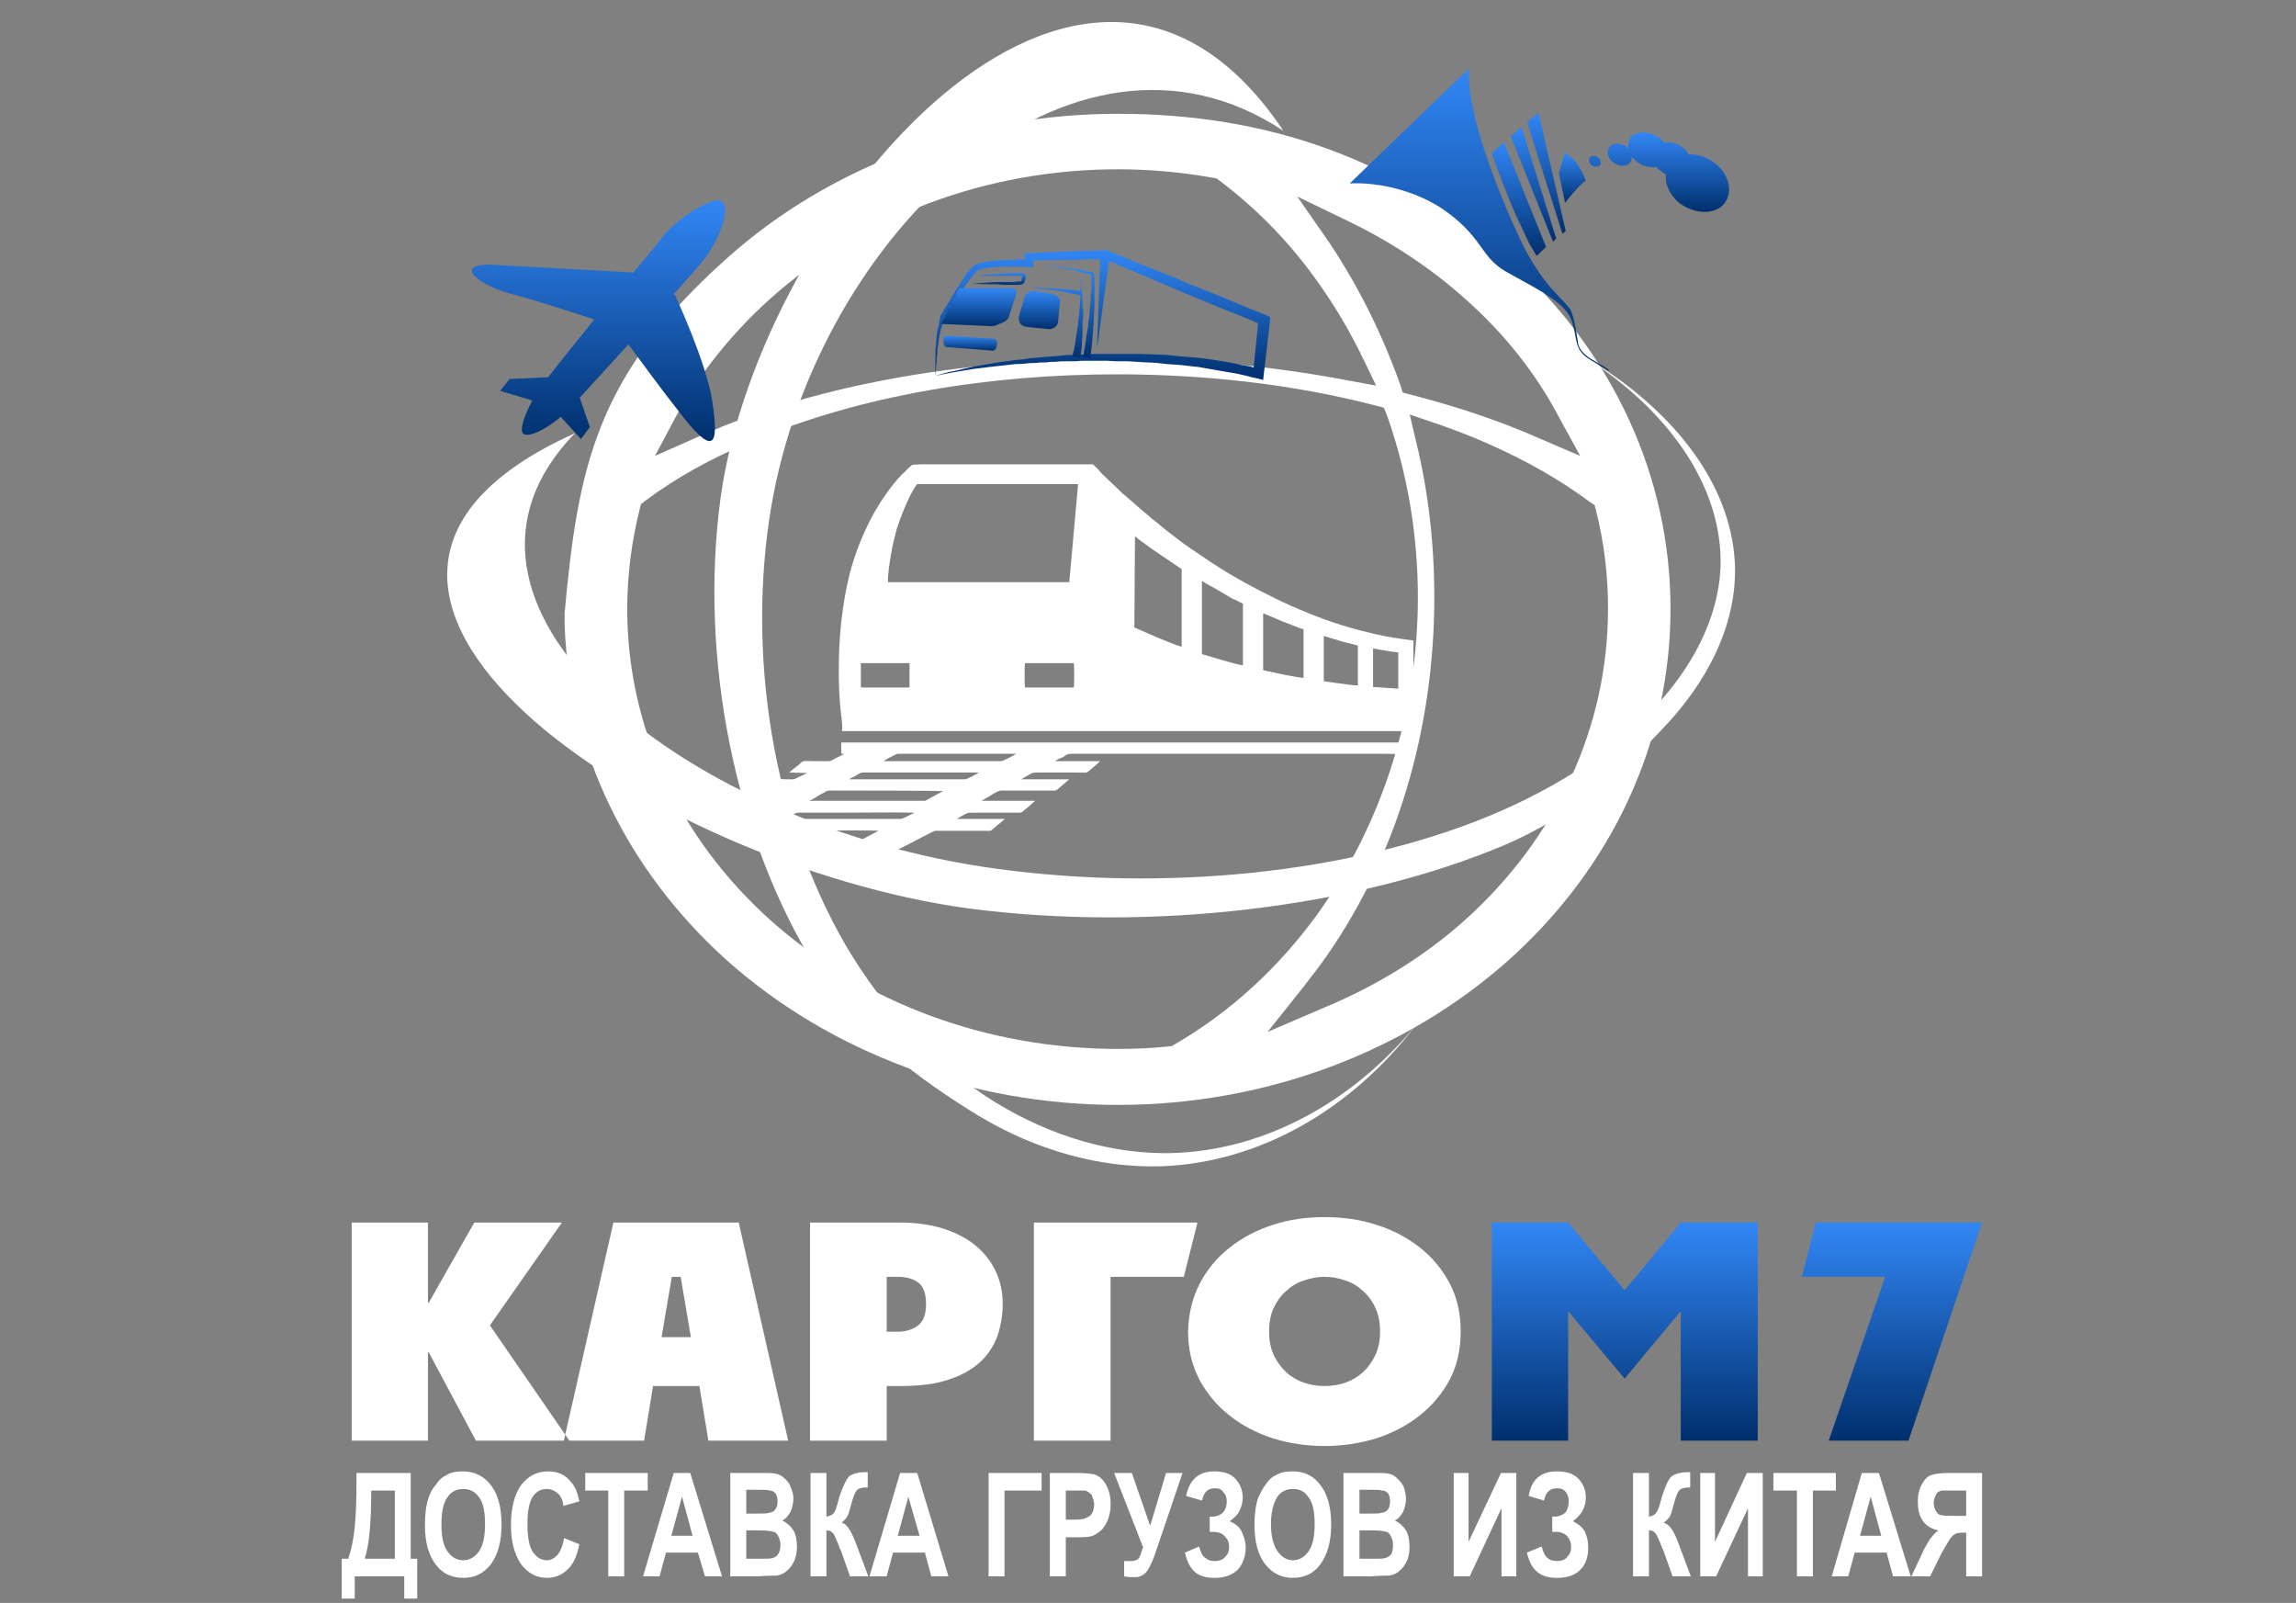
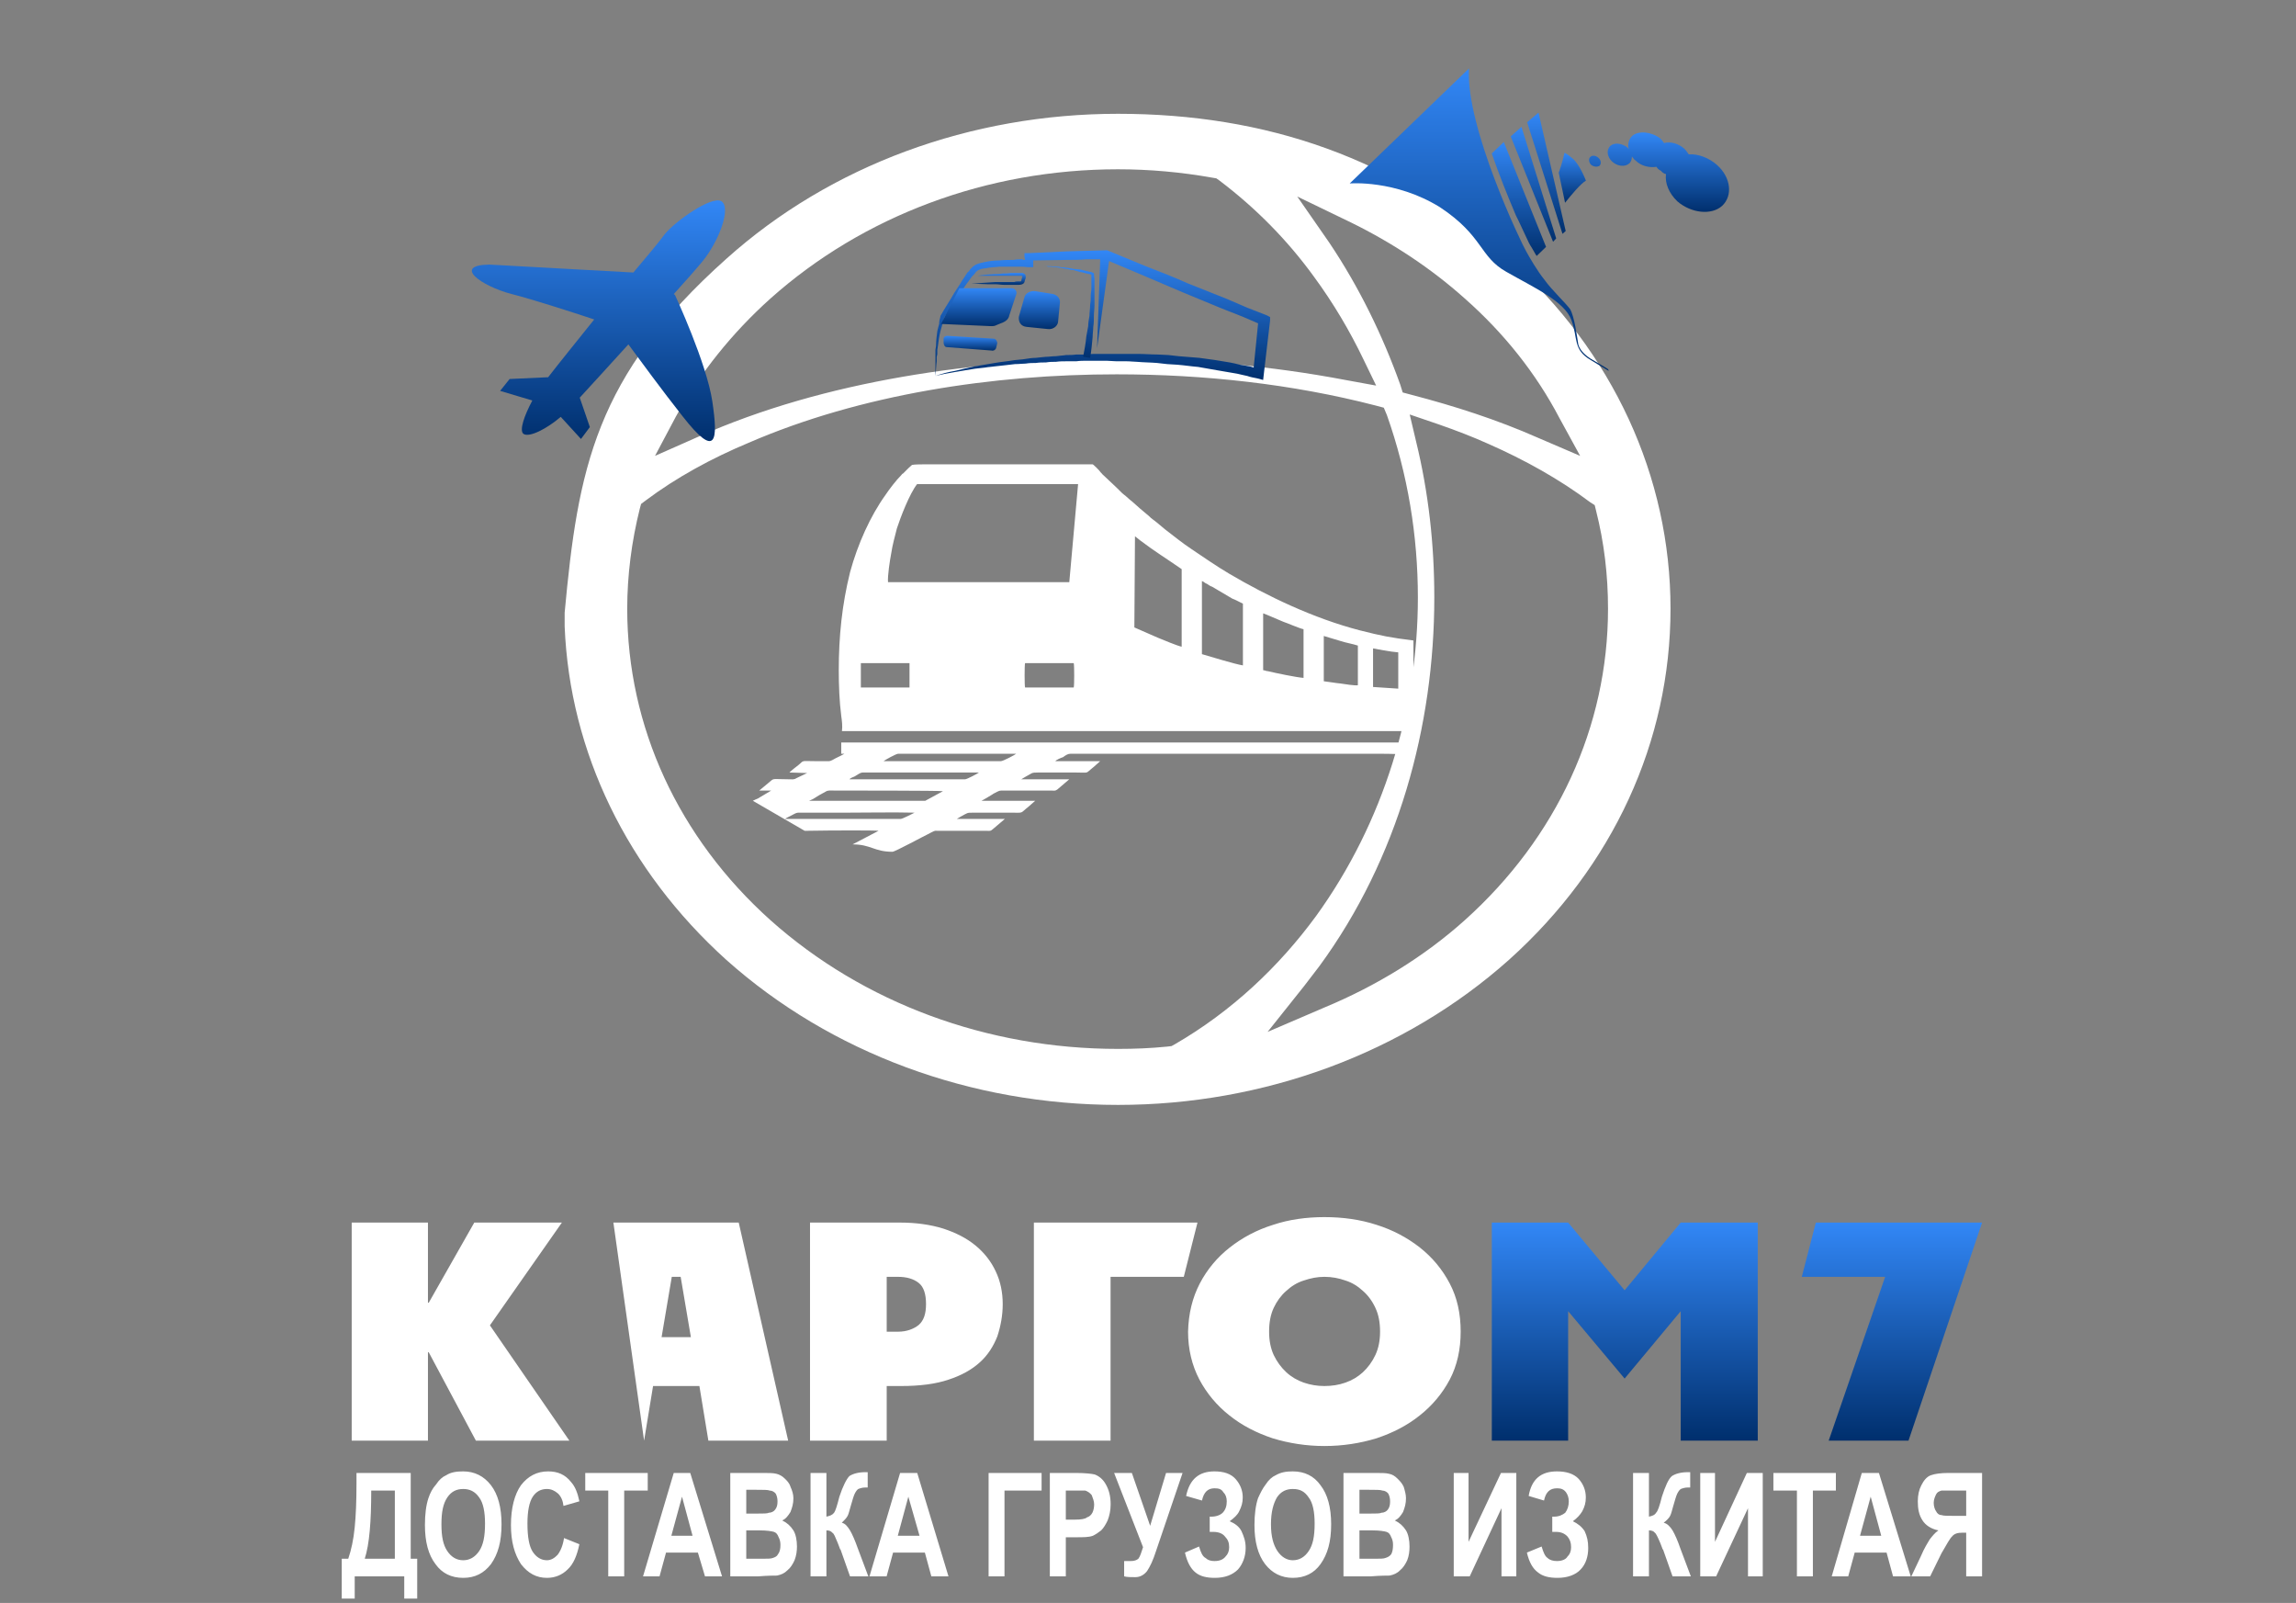
<svg xmlns="http://www.w3.org/2000/svg" width="149" height="104" viewBox="0 0 149 104" fill="none">
  <rect x="0" y="0" width="149" height="104" fill="#808080" stroke="none" />
  <path fill-rule="evenodd" clip-rule="evenodd" d="M36.643 39.754V40.634C36.971 48.794 40.704 56.474 47.139 62.28C53.896 68.309 62.998 71.686 72.549 71.686C82.054 71.686 91.156 68.309 97.918 62.28C104.676 56.217 108.409 48.097 108.409 39.497C108.409 30.937 104.676 22.817 97.918 16.789C90.62 10.246 82.135 7.383 72.549 7.383C62.998 7.383 53.896 10.726 47.139 16.789C38.613 24.394 37.507 30.423 36.643 39.754ZM43.855 27.04C45.417 24.212 47.508 21.6 50.008 19.36C56.028 13.994 64.064 10.983 72.549 10.983C74.594 10.983 76.645 11.166 78.695 11.531L78.937 11.572L79.145 11.72C81.524 13.52 83.569 15.611 85.251 17.926C86.524 19.657 87.59 21.457 88.489 23.331L89.306 25.017L87.302 24.651C82.463 23.732 77.463 23.291 72.463 23.291C63.447 23.291 53.487 24.692 45.336 28.326L42.508 29.577L43.855 27.04ZM90.868 24.949C89.721 21.749 88.2 18.629 86.276 15.76L84.185 12.749L87.671 14.434C90.372 15.76 92.872 17.412 95.05 19.36C97.59 21.6 99.675 24.212 101.196 27.114L102.544 29.577L99.802 28.4C97.135 27.223 94.393 26.343 91.565 25.606L91.029 25.463L90.868 24.949ZM103.57 33.103C104.105 35.2 104.353 37.331 104.353 39.497C104.353 47.143 101.029 54.343 95.05 59.709C92.423 62.063 89.306 63.971 85.948 65.366L82.261 66.949L84.635 63.971C84.963 63.532 85.291 63.126 85.62 62.686C90.741 55.703 93.08 47.103 93.08 38.766C93.08 35.343 92.711 31.966 91.893 28.623L91.484 26.892L93.327 27.52C94.474 27.92 95.539 28.326 96.605 28.806C98.938 29.834 101.196 31.086 103.201 32.589L103.489 32.772L103.57 33.103ZM90.004 26.931C91.357 30.754 92.014 34.76 92.014 38.766C92.014 46 89.802 53.349 85.418 59.417C82.999 62.72 79.922 65.623 76.236 67.754L76.028 67.869L75.746 67.903C74.68 68.011 73.615 68.052 72.549 68.052C64.064 68.052 56.028 65.074 50.008 59.709C44.023 54.343 40.704 47.143 40.704 39.497C40.704 37.331 40.987 35.126 41.522 32.994L41.603 32.697L41.891 32.48C43.901 30.971 46.194 29.726 48.573 28.732C55.866 25.572 64.473 24.286 72.463 24.286C78.119 24.286 83.857 24.909 89.266 26.309L89.802 26.451L90.004 26.931Z" fill="white" />
-   <path fill-rule="evenodd" clip-rule="evenodd" d="M37.306 28.109C15.093 38.103 42.346 56.143 62.837 58.937C74.64 60.48 87.878 58.903 97.469 54.897C102.308 52.874 105.793 49.606 108.495 46.629C111.162 43.612 112.637 40.234 112.596 36.892C112.51 31.783 108.944 26.783 102.838 23.149C108.662 26.892 111.853 31.926 111.652 36.892C111.485 40.12 109.849 43.355 107.101 46.189C104.313 49.017 100.424 51.48 95.793 53.28C86.489 56.88 74.398 57.869 63.66 56.217C44.028 53.166 26.648 39.092 37.306 28.109Z" fill="white" />
-   <path fill-rule="evenodd" clip-rule="evenodd" d="M83.287 8.487C70.297 -10.913 49.352 13.892 46.771 32.23C45.337 42.738 47.71 54.424 52.998 62.875C55.625 67.064 59.721 70.075 63.448 72.355C67.221 74.635 71.403 75.807 75.459 75.664C81.686 75.407 87.631 72.058 91.853 66.55C87.469 71.841 81.484 74.852 75.459 74.818C71.484 74.778 67.469 73.418 63.943 71.104C60.377 68.715 57.261 65.372 54.882 61.332C50.129 53.138 48.447 42.407 50.049 32.887C53.038 15.287 69.514 -0.622 83.287 8.487Z" fill="white" />
  <path fill-rule="evenodd" clip-rule="evenodd" d="M31.758 17.166L41.102 17.68C42.006 16.611 42.744 15.731 43.153 15.177C43.85 14.331 46.148 12.714 46.799 13.046C47.496 13.451 46.638 15.691 45.572 16.977C45.083 17.566 44.426 18.303 43.729 19.074L43.809 19.149C43.809 19.149 45.86 23.56 46.229 26.057C46.597 28.554 46.517 29.84 44.299 27.011C42.905 25.246 41.597 23.446 40.779 22.343C39.547 23.703 38.4 24.954 37.623 25.8L38.279 27.709L37.703 28.48L36.39 27.046C35.491 27.817 34.345 28.406 33.97 28.149C33.688 27.931 34.016 26.977 34.546 25.983L32.455 25.36L33.072 24.589L35.572 24.474C36.309 23.52 37.415 22.16 38.562 20.726C37.006 20.211 34.506 19.406 33.193 19.074C31.228 18.56 29.345 17.2 31.758 17.166Z" fill="url(#paint0_linear)" />
  <path fill-rule="evenodd" clip-rule="evenodd" d="M66.523 43.022H69.68C69.721 43.137 69.721 44.497 69.68 44.605H66.523C66.483 44.497 66.483 43.137 66.523 43.022ZM55.866 43.022H58.896H59.023V44.605H58.896H55.866V43.022ZM89.105 42.068C89.306 42.108 90.251 42.291 90.741 42.325V44.679L89.105 44.571V42.068ZM85.908 41.262C86.276 41.371 86.645 41.48 87.014 41.594C87.342 41.702 87.791 41.777 88.12 41.885V44.457C87.959 44.497 87.221 44.382 87.014 44.348C86.645 44.314 86.276 44.239 85.908 44.2V41.262ZM81.973 43.468V39.794C82.181 39.862 82.918 40.194 83.287 40.342C83.529 40.417 84.352 40.782 84.594 40.822V43.982C84.105 43.942 82.872 43.685 82.261 43.542C82.221 43.542 82.181 43.542 82.094 43.502C81.933 43.468 82.014 43.502 81.973 43.468ZM77.999 37.697C78.12 37.731 78.2 37.845 78.327 37.88C78.448 37.954 78.528 38.028 78.655 38.062L79.963 38.834C80.17 38.908 80.499 39.091 80.66 39.165V43.171C80.17 43.097 78.488 42.582 77.999 42.44V37.697ZM73.655 34.794L74.024 35.085C75.003 35.822 75.619 36.188 76.685 36.925V41.959C76.357 41.885 75.498 41.52 75.13 41.371L73.615 40.708L73.655 34.794ZM57.629 37.771C57.589 37.405 57.75 36.337 57.831 35.931C57.917 35.342 58.078 34.794 58.205 34.279C58.447 33.542 59.023 32.039 59.513 31.411H69.963L69.392 37.771H57.629ZM54.432 43.502C54.432 44.422 54.472 45.525 54.593 46.445C54.639 46.771 54.68 47.102 54.639 47.434H91.726V41.554C90.251 41.371 89.681 41.262 88.247 40.897C85.251 40.12 82.261 38.691 79.761 37.217C78.897 36.702 78.16 36.188 77.342 35.639C76.685 35.2 76.236 34.828 75.619 34.354L75.089 33.914C74.922 33.765 74.721 33.657 74.554 33.474C74.433 33.359 74.185 33.177 73.983 32.994C73.816 32.845 73.655 32.697 73.488 32.554C73.286 32.405 73.119 32.222 72.918 32.074C72.877 32.039 72.831 32 72.791 31.965C72.67 31.857 72.549 31.708 72.422 31.599L71.524 30.754C71.483 30.68 71.443 30.68 71.397 30.605C71.357 30.531 70.948 30.125 70.907 30.125H60.129C59.922 30.125 59.311 30.125 59.184 30.165C59.144 30.2 59.104 30.239 59.063 30.274C59.023 30.308 59.023 30.308 58.943 30.382L58.614 30.714C58.528 30.754 58.528 30.788 58.487 30.828C58.159 31.154 57.71 31.742 57.462 32.114C56.483 33.474 55.659 35.308 55.169 37.108C54.639 39.239 54.432 41.297 54.432 43.502Z" fill="white" />
  <path fill-rule="evenodd" clip-rule="evenodd" d="M55.129 50.56C55.169 50.486 55.377 50.411 55.457 50.377C55.947 50.08 55.826 50.12 56.316 50.12H59.063C60.538 50.12 62.053 50.12 63.528 50.12C63.447 50.189 62.75 50.56 62.629 50.56H55.129ZM50.947 53.132C50.987 53.092 51.194 52.983 51.275 52.949C51.77 52.691 51.644 52.726 52.139 52.726H54.881C56.356 52.726 57.877 52.691 59.351 52.726C59.265 52.766 58.574 53.132 58.447 53.132H50.947ZM60.21 54.126C60.29 54.086 60.417 54.011 60.498 53.977C60.705 53.869 60.705 53.903 60.947 53.903H64.023C64.265 53.903 64.265 53.937 64.432 53.794L65.21 53.132H62.093L62.341 52.983C62.831 52.726 62.71 52.726 63.199 52.726H65.619C66.483 52.726 66.155 52.8 66.765 52.32L67.18 51.954H64.472H64.311H63.695C63.983 51.806 64.311 51.589 64.392 51.549C64.472 51.48 64.593 51.44 64.72 51.366C64.882 51.291 64.882 51.291 65.129 51.291H68.2C68.447 51.291 68.447 51.331 68.614 51.223L69.392 50.56H66.275L66.523 50.411C67.013 50.154 66.892 50.12 67.382 50.12H69.801C70.746 50.12 70.377 50.229 70.988 49.749L71.397 49.383H68.488C68.528 49.309 68.856 49.16 68.983 49.126C69.185 48.977 69.311 48.903 69.473 48.903C76.195 48.903 82.872 48.903 89.514 48.903C90.499 48.903 90.499 48.943 91.484 48.903V48.172H54.593V48.903H54.8C54.553 49.051 54.27 49.16 54.023 49.309C53.815 49.417 53.775 49.383 53.487 49.383C53.285 49.383 53.078 49.383 52.876 49.383C52.012 49.383 52.179 49.309 51.851 49.606C51.77 49.674 51.275 50.046 51.235 50.12L52.381 50.154C52.179 50.263 51.891 50.377 51.684 50.486C51.523 50.594 51.396 50.56 51.194 50.56C50.008 50.56 50.29 50.446 49.841 50.817L49.27 51.291H50.048L49.184 51.806C49.063 51.846 48.942 51.92 48.855 51.954L52.22 53.903C54.224 53.869 56.851 53.869 57.013 53.903L55.33 54.783C56.523 54.783 56.724 55.263 57.917 55.263C58.078 55.263 60.048 54.194 60.21 54.126ZM60.048 51.954H52.508L52.75 51.846C53.038 51.663 53.285 51.514 53.573 51.366C53.735 51.257 53.896 51.291 54.144 51.291C55.008 51.291 60.947 51.291 61.195 51.331L60.048 51.954ZM57.341 49.383C57.422 49.309 58.159 48.903 58.286 48.903H65.947C65.867 48.977 65.089 49.383 64.962 49.383H57.341Z" fill="white" />
  <path fill-rule="evenodd" clip-rule="evenodd" d="M82.221 20.463L80.907 19.949L79.634 19.4L77.054 18.372C76.155 17.966 75.291 17.634 74.433 17.303L71.852 16.24H71.766H71.725L70.458 16.274C70.049 16.274 69.634 16.309 69.225 16.309L66.765 16.423H66.483V16.68L66.523 16.863C66.443 16.863 66.397 16.863 66.316 16.823C66.155 16.823 65.947 16.823 65.786 16.863C65.498 16.863 65.17 16.863 64.841 16.897C64.513 16.897 64.184 16.937 63.856 17.012C63.695 17.046 63.528 17.08 63.367 17.154C63.326 17.154 63.286 17.194 63.246 17.229C63.2 17.229 63.2 17.269 63.159 17.269V17.303H63.119L63.038 17.412C62.998 17.412 62.958 17.451 62.958 17.486L62.877 17.594L62.791 17.669C62.75 17.743 62.71 17.783 62.669 17.852C62.589 17.966 62.508 18.114 62.422 18.223C62.261 18.514 62.093 18.737 61.932 18.994C61.644 19.509 61.316 19.983 61.028 20.503V20.537C60.987 20.686 60.947 20.829 60.947 21.017C60.907 21.16 60.866 21.309 60.826 21.491C60.786 21.789 60.745 22.114 60.745 22.446C60.745 22.52 60.705 22.629 60.705 22.703C60.705 22.777 60.705 22.886 60.705 22.96C60.705 23.034 60.705 23.109 60.705 23.183V23.44C60.705 23.732 60.705 24.063 60.705 24.394C60.745 24.063 60.745 23.732 60.786 23.44V23.183C60.786 23.109 60.826 23.034 60.826 22.96C60.826 22.886 60.826 22.777 60.826 22.703C60.826 22.629 60.866 22.52 60.866 22.446C60.907 22.114 60.947 21.823 61.028 21.491C61.074 21.343 61.114 21.2 61.154 21.052C61.195 20.903 61.235 20.76 61.275 20.611C61.604 20.131 61.892 19.617 62.22 19.143C62.382 18.92 62.548 18.663 62.71 18.44C62.831 18.297 62.917 18.149 62.998 18.04C63.038 18 63.078 17.926 63.119 17.892L63.2 17.817L63.286 17.709C63.286 17.709 63.326 17.669 63.326 17.634L63.407 17.594V17.56H63.447C63.487 17.526 63.487 17.526 63.487 17.526C63.487 17.526 63.528 17.526 63.574 17.486C63.655 17.451 63.816 17.412 63.943 17.412C64.265 17.337 64.553 17.337 64.882 17.303C65.17 17.303 65.498 17.303 65.786 17.303C65.947 17.303 66.155 17.303 66.316 17.303C66.483 17.303 66.604 17.337 66.765 17.337H67.053V17.08V16.897L69.265 16.863C69.68 16.863 70.089 16.863 70.498 16.823H71.397L71.195 22.594L71.973 16.937L74.145 17.852C75.003 18.223 75.867 18.589 76.725 18.954L79.312 20.023L80.62 20.537L81.645 20.977L81.357 23.846C81.276 23.806 81.195 23.806 81.115 23.771C80.907 23.732 80.7 23.697 80.458 23.663C80.049 23.549 79.594 23.474 79.145 23.406C78.736 23.331 78.287 23.291 77.831 23.217C77.382 23.183 76.933 23.149 76.483 23.109L75.827 23.034L75.13 23C74.721 23 74.266 22.96 73.816 22.96C73.615 22.96 73.367 22.96 73.159 22.96C72.918 22.96 72.71 22.96 72.509 22.96H71.812H71.155C70.948 22.96 70.746 22.96 70.498 23C70.291 23 70.049 23 69.841 23C69.634 23.034 69.392 23.034 69.185 23.034C68.943 23.074 68.735 23.074 68.528 23.109C68.286 23.109 68.079 23.149 67.877 23.149C67.629 23.183 67.422 23.183 67.22 23.217C66.973 23.217 66.765 23.257 66.523 23.291C66.316 23.331 66.074 23.331 65.826 23.366C65.417 23.44 64.962 23.474 64.553 23.549C64.104 23.623 63.655 23.697 63.246 23.771C62.791 23.88 62.382 23.954 61.972 24.063C61.523 24.137 61.114 24.246 60.705 24.394C61.114 24.286 61.523 24.212 61.972 24.137C62.422 24.063 62.831 23.989 63.286 23.92L63.943 23.846C64.144 23.806 64.352 23.806 64.553 23.771C65.008 23.732 65.458 23.663 65.867 23.623C66.155 23.623 66.356 23.589 66.564 23.589C66.811 23.549 67.013 23.549 67.22 23.549C67.462 23.514 67.67 23.514 67.877 23.514C68.119 23.474 68.326 23.474 68.528 23.474C68.776 23.44 68.983 23.44 69.185 23.44C69.432 23.44 69.634 23.44 69.841 23.44C70.089 23.406 70.291 23.406 70.498 23.406C70.746 23.406 70.948 23.406 71.155 23.406H71.812L72.463 23.44C72.71 23.44 72.918 23.44 73.119 23.44C73.367 23.44 73.569 23.474 73.776 23.474C74.225 23.514 74.68 23.514 75.089 23.549L75.746 23.623L76.397 23.663C76.852 23.697 77.301 23.771 77.751 23.806C78.16 23.88 78.615 23.954 79.024 24.029C79.473 24.103 79.882 24.177 80.291 24.246C80.499 24.286 80.746 24.36 80.948 24.394C81.155 24.469 81.357 24.503 81.564 24.543L81.973 24.651L82.014 24.286L82.423 20.794V20.572L82.221 20.463Z" fill="url(#paint1_linear)" />
  <path fill-rule="evenodd" clip-rule="evenodd" d="M71.028 18.114L70.988 17.743V17.709H70.948C70.867 17.669 70.826 17.634 70.746 17.634C70.659 17.634 70.619 17.595 70.538 17.595C70.418 17.56 70.291 17.526 70.089 17.486C69.962 17.486 69.841 17.452 69.68 17.452C69.553 17.412 69.433 17.412 69.265 17.377C69.144 17.377 69.023 17.337 68.856 17.337C68.735 17.303 68.615 17.303 68.447 17.303C68.286 17.269 68.159 17.269 68.038 17.269C67.958 17.269 67.877 17.269 67.831 17.269H67.629H67.791C67.877 17.269 67.958 17.269 67.998 17.303C68.159 17.303 68.286 17.303 68.407 17.337C68.615 17.337 68.735 17.377 68.856 17.377C69.023 17.412 69.144 17.452 69.265 17.452C69.392 17.486 69.553 17.526 69.68 17.526C69.801 17.56 69.922 17.595 70.049 17.634C70.251 17.669 70.377 17.709 70.498 17.743C70.579 17.743 70.619 17.783 70.7 17.783C70.746 17.783 70.786 17.817 70.826 17.817V18.114C70.826 18.223 70.826 18.332 70.826 18.44C70.826 18.555 70.826 18.663 70.826 18.772L70.786 19.103C70.786 19.326 70.786 19.543 70.746 19.766C70.746 20.023 70.7 20.28 70.7 20.503C70.659 20.72 70.619 20.943 70.619 21.16C70.579 21.383 70.538 21.6 70.498 21.823C70.458 22.263 70.377 22.703 70.291 23.149L70.746 23.217C70.826 22.743 70.867 22.303 70.907 21.857C70.907 21.64 70.948 21.417 70.948 21.2C70.988 20.977 70.988 20.72 70.988 20.503C70.988 20.28 71.028 20.023 71.028 19.8C71.028 19.583 71.028 19.36 71.028 19.103V18.772C71.028 18.663 71.028 18.555 71.028 18.44C71.028 18.332 71.028 18.223 71.028 18.114Z" fill="url(#paint2_linear)" />
-   <path fill-rule="evenodd" clip-rule="evenodd" d="M70.25 19.143C70.21 19.028 70.21 18.886 70.21 18.771C70.17 18.628 70.17 18.514 70.17 18.405C70.17 18.331 70.129 18.223 70.129 18.183C70.089 18.04 70.089 17.965 70.089 17.965C70.089 17.965 70.089 18.04 70.089 18.183C70.089 18.257 70.129 18.331 70.129 18.44C70.129 18.514 70.129 18.628 70.129 18.771C70.129 18.811 70.129 18.846 70.129 18.886C70.089 18.886 70.089 18.886 70.049 18.886C69.962 18.846 69.841 18.846 69.68 18.811C69.392 18.811 68.983 18.737 68.528 18.737C68.326 18.697 68.119 18.697 67.917 18.697C67.75 18.697 67.589 18.697 67.422 18.663C67.261 18.663 67.134 18.663 67.053 18.663C66.973 18.663 66.932 18.663 66.932 18.663C66.932 18.663 66.973 18.663 67.053 18.697C67.134 18.697 67.261 18.697 67.422 18.737C67.549 18.737 67.75 18.771 67.917 18.771C68.119 18.811 68.326 18.846 68.528 18.846C68.943 18.92 69.352 18.994 69.634 19.068C69.801 19.068 69.882 19.103 70.008 19.143C70.049 19.143 70.129 19.143 70.129 19.143C70.129 19.285 70.089 19.434 70.089 19.583C70.089 19.726 70.089 19.914 70.049 20.057C70.049 20.206 70.049 20.388 70.008 20.537C70.008 20.76 69.962 20.903 69.962 21.051C69.922 21.234 69.922 21.383 69.882 21.531C69.841 21.823 69.801 22.114 69.761 22.337C69.72 22.594 69.68 22.777 69.634 22.925C69.594 23.074 69.594 23.148 69.594 23.148L70.129 23.217C70.129 23.217 70.129 23.148 70.129 23C70.17 22.851 70.17 22.628 70.21 22.411C70.21 22.154 70.25 21.857 70.25 21.566C70.25 21.417 70.25 21.234 70.25 21.085C70.25 20.943 70.25 20.76 70.291 20.611C70.291 20.388 70.291 20.24 70.291 20.057C70.25 19.914 70.25 19.765 70.25 19.583C70.25 19.434 70.25 19.285 70.25 19.143Z" fill="url(#paint3_linear)" />
  <path fill-rule="evenodd" clip-rule="evenodd" d="M63.447 17.891C63.447 17.891 63.856 17.817 64.513 17.783C64.68 17.783 64.841 17.783 65.049 17.743C65.21 17.743 65.417 17.743 65.578 17.709C65.746 17.709 65.826 17.709 65.947 17.709C65.987 17.709 66.028 17.709 66.074 17.709H66.154H66.195H66.235H66.275C66.316 17.709 66.316 17.709 66.356 17.709C66.396 17.709 66.396 17.743 66.442 17.743C66.523 17.783 66.564 17.851 66.564 17.926C66.564 17.966 66.564 18.04 66.564 18.04L66.523 18.148L66.483 18.297C66.442 18.44 66.235 18.48 66.114 18.48C66.028 18.48 65.907 18.48 65.826 18.48C65.578 18.48 65.377 18.48 65.169 18.48C64.962 18.48 64.801 18.44 64.593 18.44C64.432 18.44 64.265 18.44 64.104 18.44C63.447 18.406 63.038 18.406 63.038 18.406C63.038 18.406 63.447 18.371 64.104 18.331C64.265 18.331 64.432 18.297 64.593 18.297C64.801 18.297 64.962 18.297 65.169 18.297C65.377 18.297 65.578 18.297 65.826 18.297C65.907 18.257 66.028 18.257 66.114 18.257H66.154H66.195H66.235L66.275 18.223L66.316 18.04C66.316 18 66.356 17.926 66.356 17.966C66.356 17.926 66.316 17.891 66.235 17.891C66.154 17.891 66.028 17.891 65.947 17.891C65.826 17.891 65.746 17.891 65.619 17.891C65.417 17.891 65.21 17.891 65.049 17.891C64.841 17.891 64.68 17.891 64.513 17.891C63.856 17.891 63.447 17.891 63.447 17.891Z" fill="url(#paint4_linear)" />
  <path fill-rule="evenodd" clip-rule="evenodd" d="M62.261 18.697H65.619C65.867 18.697 66.028 18.885 65.948 19.102L65.498 20.462C65.458 20.685 65.291 20.828 65.129 20.902L64.68 21.085C64.553 21.16 64.433 21.16 64.311 21.16L61.074 21.017L62.261 18.697Z" fill="url(#paint5_linear)" />
  <path fill-rule="evenodd" clip-rule="evenodd" d="M64.473 21.972L61.483 21.789C61.356 21.789 61.235 21.857 61.235 21.972V22.229C61.235 22.372 61.316 22.52 61.443 22.52L64.352 22.743C64.473 22.777 64.594 22.703 64.64 22.594L64.72 22.263C64.72 22.154 64.64 21.972 64.473 21.972Z" fill="url(#paint6_linear)" />
  <path fill-rule="evenodd" clip-rule="evenodd" d="M68.332 19.074L67.186 18.891C66.898 18.851 66.57 19 66.489 19.257L66.12 20.543C66.08 20.874 66.241 21.166 66.61 21.206L68.004 21.349C68.332 21.389 68.62 21.166 68.661 20.909L68.782 19.663C68.822 19.366 68.62 19.148 68.332 19.074Z" fill="url(#paint7_linear)" />
  <path fill-rule="evenodd" clip-rule="evenodd" d="M100.332 16.017L97.59 9.217L96.807 9.954C97.262 11.274 97.792 12.6 98.368 13.96C98.61 14.434 98.817 14.914 99.065 15.429C99.146 15.612 99.266 15.869 99.393 16.052C99.514 16.24 99.595 16.423 99.722 16.606L100.332 16.017Z" fill="url(#paint8_linear)" />
  <path fill-rule="evenodd" clip-rule="evenodd" d="M95.332 4.44L87.59 11.903C87.59 11.903 90.539 11.645 93.448 13.445C96.277 15.32 95.989 16.64 97.751 17.634C99.555 18.663 101.525 19.543 101.974 20.76C102.423 21.971 102.055 22.668 103.241 23.365C104.393 24.063 104.393 24.063 104.393 24.063C104.393 24.063 104.393 23.954 104.307 23.92C104.267 23.88 103.368 23.365 103.201 23.257C103.04 23.148 102.544 22.817 102.423 22.337C102.343 21.857 102.176 20.537 101.893 20.057C101.565 19.617 100.701 18.811 100.252 18.183C99.722 17.525 99.226 16.64 99.025 16.274C98.777 15.868 95.09 8.228 95.332 4.44Z" fill="url(#paint9_linear)" />
  <path fill-rule="evenodd" clip-rule="evenodd" d="M102.919 11.72C102.919 11.72 102.504 10.617 102.015 10.251C101.565 9.88 101.525 9.92 101.525 9.92C101.525 9.92 101.398 10.542 101.156 11.205L101.565 13.154C101.974 12.64 102.591 11.902 102.919 11.72Z" fill="url(#paint10_linear)" />
  <path fill-rule="evenodd" clip-rule="evenodd" d="M100.989 15.468L98.736 8.228L98.039 8.851L100.787 15.685L100.989 15.468Z" fill="url(#paint11_linear)" />
  <path fill-rule="evenodd" clip-rule="evenodd" d="M101.606 14.989L99.843 7.309L99.105 7.931L101.398 15.171L101.606 14.989Z" fill="url(#paint12_linear)" />
  <path fill-rule="evenodd" clip-rule="evenodd" d="M103.725 10.234C103.564 10.085 103.316 10.051 103.195 10.194C103.074 10.308 103.115 10.525 103.235 10.674C103.403 10.823 103.644 10.857 103.812 10.748C103.933 10.6 103.892 10.377 103.725 10.234ZM111.433 10.708C110.903 10.234 110.206 9.977 109.589 10.011C109.509 9.903 109.422 9.754 109.301 9.645C108.933 9.314 108.403 9.165 107.988 9.28C107.907 9.165 107.827 9.057 107.746 8.983C107.17 8.543 106.352 8.468 105.943 8.8C105.695 9.023 105.615 9.348 105.695 9.68C105.655 9.645 105.655 9.605 105.615 9.571C105.246 9.28 104.751 9.24 104.509 9.463C104.221 9.72 104.301 10.194 104.63 10.491C104.958 10.783 105.448 10.857 105.736 10.6C105.857 10.491 105.903 10.308 105.903 10.16C105.983 10.234 106.024 10.343 106.145 10.417C106.513 10.783 107.049 10.891 107.498 10.823C107.539 10.891 107.619 11.005 107.786 11.08C107.867 11.188 107.988 11.263 108.115 11.297C108.034 11.886 108.316 12.548 108.852 13.063C109.751 13.834 111.064 13.983 111.761 13.354C112.458 12.697 112.337 11.52 111.433 10.708Z" fill="url(#paint13_linear)" />
-   <path fill-rule="evenodd" clip-rule="evenodd" d="M22.824 93.468V79.32H27.772V84.52H27.824L30.779 79.32H36.465L31.793 85.988L36.949 93.468H30.883L27.824 87.737H27.772V93.468H22.824ZM43.596 82.84L42.934 86.754H44.835L44.172 82.84H43.596ZM41.799 93.468H36.592L39.806 79.32H47.94L51.148 93.468H45.97L45.388 89.925H42.381L41.799 93.468ZM52.566 93.468V79.32H58.401C59.438 79.32 60.371 79.451 61.206 79.708C62.013 79.971 62.721 80.326 63.303 80.805C63.862 81.263 64.317 81.834 64.617 82.486C64.922 83.12 65.072 83.846 65.072 84.611C65.072 85.331 64.945 86.028 64.721 86.708C64.467 87.343 64.116 87.914 63.58 88.394C63.05 88.874 62.37 89.246 61.564 89.508C60.728 89.794 59.691 89.925 58.476 89.925H57.543V93.468H52.566ZM57.543 82.84V86.4H58.274C58.833 86.4 59.288 86.228 59.617 85.966C59.945 85.68 60.095 85.246 60.095 84.611C60.095 83.954 59.945 83.491 59.617 83.234C59.288 82.971 58.833 82.84 58.274 82.84H57.543ZM67.094 93.468V79.32H77.711L76.823 82.84H72.071V93.468H67.094ZM85.948 78.966C87.135 78.966 88.27 79.12 89.335 79.468C90.395 79.8 91.329 80.303 92.141 80.937C92.947 81.571 93.604 82.36 94.082 83.274C94.566 84.194 94.791 85.223 94.791 86.4C94.791 87.537 94.566 88.588 94.082 89.508C93.604 90.406 92.947 91.194 92.141 91.828C91.329 92.48 90.395 92.96 89.335 93.314C88.27 93.64 87.135 93.817 85.948 93.817C84.785 93.817 83.65 93.64 82.584 93.314C81.524 92.96 80.591 92.48 79.779 91.828C78.972 91.194 78.315 90.406 77.837 89.508C77.353 88.588 77.1 87.537 77.1 86.4C77.129 85.223 77.382 84.194 77.86 83.274C78.338 82.36 78.995 81.571 79.807 80.937C80.614 80.303 81.547 79.8 82.613 79.468C83.65 79.12 84.785 78.966 85.948 78.966ZM82.359 86.4C82.359 86.971 82.457 87.474 82.659 87.914C82.866 88.348 83.143 88.72 83.471 89.028C83.799 89.331 84.18 89.554 84.606 89.703C85.061 89.857 85.493 89.925 85.948 89.925C86.426 89.925 86.881 89.857 87.314 89.703C87.74 89.554 88.12 89.331 88.448 89.028C88.777 88.72 89.053 88.348 89.255 87.914C89.462 87.474 89.56 86.971 89.56 86.4C89.56 85.788 89.462 85.285 89.255 84.851C89.053 84.411 88.777 84.04 88.448 83.754C88.12 83.451 87.74 83.211 87.314 83.08C86.881 82.925 86.426 82.84 85.948 82.84C85.493 82.84 85.061 82.925 84.606 83.08C84.18 83.211 83.799 83.451 83.471 83.754C83.143 84.04 82.866 84.411 82.659 84.851C82.457 85.285 82.359 85.788 82.359 86.4Z" fill="white" />
+   <path fill-rule="evenodd" clip-rule="evenodd" d="M22.824 93.468V79.32H27.772V84.52H27.824L30.779 79.32H36.465L31.793 85.988L36.949 93.468H30.883L27.824 87.737H27.772V93.468H22.824ZM43.596 82.84L42.934 86.754H44.835L44.172 82.84H43.596ZM41.799 93.468L39.806 79.32H47.94L51.148 93.468H45.97L45.388 89.925H42.381L41.799 93.468ZM52.566 93.468V79.32H58.401C59.438 79.32 60.371 79.451 61.206 79.708C62.013 79.971 62.721 80.326 63.303 80.805C63.862 81.263 64.317 81.834 64.617 82.486C64.922 83.12 65.072 83.846 65.072 84.611C65.072 85.331 64.945 86.028 64.721 86.708C64.467 87.343 64.116 87.914 63.58 88.394C63.05 88.874 62.37 89.246 61.564 89.508C60.728 89.794 59.691 89.925 58.476 89.925H57.543V93.468H52.566ZM57.543 82.84V86.4H58.274C58.833 86.4 59.288 86.228 59.617 85.966C59.945 85.68 60.095 85.246 60.095 84.611C60.095 83.954 59.945 83.491 59.617 83.234C59.288 82.971 58.833 82.84 58.274 82.84H57.543ZM67.094 93.468V79.32H77.711L76.823 82.84H72.071V93.468H67.094ZM85.948 78.966C87.135 78.966 88.27 79.12 89.335 79.468C90.395 79.8 91.329 80.303 92.141 80.937C92.947 81.571 93.604 82.36 94.082 83.274C94.566 84.194 94.791 85.223 94.791 86.4C94.791 87.537 94.566 88.588 94.082 89.508C93.604 90.406 92.947 91.194 92.141 91.828C91.329 92.48 90.395 92.96 89.335 93.314C88.27 93.64 87.135 93.817 85.948 93.817C84.785 93.817 83.65 93.64 82.584 93.314C81.524 92.96 80.591 92.48 79.779 91.828C78.972 91.194 78.315 90.406 77.837 89.508C77.353 88.588 77.1 87.537 77.1 86.4C77.129 85.223 77.382 84.194 77.86 83.274C78.338 82.36 78.995 81.571 79.807 80.937C80.614 80.303 81.547 79.8 82.613 79.468C83.65 79.12 84.785 78.966 85.948 78.966ZM82.359 86.4C82.359 86.971 82.457 87.474 82.659 87.914C82.866 88.348 83.143 88.72 83.471 89.028C83.799 89.331 84.18 89.554 84.606 89.703C85.061 89.857 85.493 89.925 85.948 89.925C86.426 89.925 86.881 89.857 87.314 89.703C87.74 89.554 88.12 89.331 88.448 89.028C88.777 88.72 89.053 88.348 89.255 87.914C89.462 87.474 89.56 86.971 89.56 86.4C89.56 85.788 89.462 85.285 89.255 84.851C89.053 84.411 88.777 84.04 88.448 83.754C88.12 83.451 87.74 83.211 87.314 83.08C86.881 82.925 86.426 82.84 85.948 82.84C85.493 82.84 85.061 82.925 84.606 83.08C84.18 83.211 83.799 83.451 83.471 83.754C83.143 84.04 82.866 84.411 82.659 84.851C82.457 85.285 82.359 85.788 82.359 86.4Z" fill="white" />
  <path fill-rule="evenodd" clip-rule="evenodd" d="M96.812 93.468V79.32H101.766L105.43 83.714L109.071 79.32H114.071V93.468H109.071V85.068L105.43 89.44L101.766 85.068V93.468H96.812ZM122.338 82.84H116.928L117.839 79.32H128.628L123.853 93.468H118.674L122.338 82.84Z" fill="url(#paint14_linear)" />
  <path fill-rule="evenodd" clip-rule="evenodd" d="M23.134 95.565H26.654V101.131H27.075V103.714H26.234V102.274H23.019V103.714H22.178V101.131H22.599C22.789 100.583 22.944 99.885 23.019 99.091C23.094 98.348 23.134 97.405 23.134 96.263V95.565ZM24.091 96.708C24.091 98.697 23.976 100.188 23.67 101.131H25.623V96.708H24.091ZM27.576 98.942C27.576 98.245 27.651 97.651 27.801 97.205C27.916 96.857 28.071 96.56 28.302 96.308C28.492 96.011 28.722 95.811 28.953 95.714C29.258 95.514 29.638 95.463 30.059 95.463C30.79 95.463 31.401 95.765 31.862 96.36C32.317 96.954 32.547 97.8 32.547 98.891C32.547 100.034 32.317 100.834 31.862 101.48C31.401 102.074 30.825 102.371 30.059 102.371C29.293 102.371 28.682 102.074 28.262 101.48C27.801 100.88 27.576 100.034 27.576 98.942ZM28.647 98.891C28.647 99.691 28.757 100.234 29.028 100.634C29.293 101.028 29.638 101.228 30.059 101.228C30.479 101.228 30.825 101.028 31.096 100.634C31.361 100.234 31.476 99.691 31.476 98.845C31.476 98.097 31.361 97.502 31.096 97.154C30.825 96.76 30.479 96.605 30.059 96.605C29.638 96.605 29.293 96.76 29.028 97.154C28.757 97.554 28.647 98.097 28.647 98.891ZM36.603 99.788L37.599 100.188C37.444 100.931 37.213 101.48 36.833 101.828C36.488 102.171 36.032 102.371 35.497 102.371C34.806 102.371 34.27 102.074 33.809 101.48C33.388 100.834 33.158 100.034 33.158 98.942C33.158 97.851 33.388 96.954 33.809 96.36C34.27 95.765 34.846 95.463 35.572 95.463C36.182 95.463 36.678 95.662 37.064 96.16C37.329 96.457 37.484 96.857 37.599 97.405L36.568 97.703C36.528 97.354 36.413 97.103 36.223 96.908C35.992 96.708 35.762 96.605 35.497 96.605C35.111 96.605 34.806 96.76 34.575 97.103C34.345 97.451 34.229 98.051 34.229 98.845C34.229 99.737 34.345 100.337 34.575 100.685C34.806 101.028 35.111 101.228 35.497 101.228C35.762 101.228 35.992 101.08 36.182 100.88C36.372 100.634 36.528 100.285 36.603 99.788ZM39.472 102.274V96.708H37.98V95.565H42.035V96.708H40.508V102.274H39.472ZM46.857 102.274H45.751L45.29 100.731H43.222L42.801 102.274H41.73L43.723 95.565H44.794L46.857 102.274ZM44.944 99.64L44.259 97.103L43.567 99.64H44.944ZM47.392 95.565H49.501C49.881 95.565 50.186 95.565 50.376 95.617C50.572 95.662 50.762 95.765 50.912 95.914C51.068 96.062 51.223 96.211 51.298 96.457C51.413 96.708 51.488 96.954 51.488 97.205C51.488 97.554 51.413 97.8 51.298 98.097C51.142 98.348 50.993 98.548 50.762 98.645C51.068 98.794 51.298 98.994 51.488 99.291C51.644 99.543 51.719 99.937 51.719 100.337C51.719 100.634 51.678 100.931 51.563 101.228C51.448 101.48 51.298 101.725 51.108 101.874C50.912 102.074 50.687 102.171 50.417 102.223C50.261 102.223 49.841 102.223 49.19 102.274H47.392V95.565ZM48.429 96.657V98.2H49.155C49.535 98.2 49.806 98.2 49.881 98.148C50.071 98.148 50.227 98.051 50.301 97.948C50.417 97.8 50.457 97.651 50.457 97.405C50.457 97.205 50.417 97.057 50.342 96.908C50.261 96.805 50.111 96.708 49.956 96.708C49.841 96.657 49.535 96.657 49.08 96.657H48.429ZM48.429 99.291V101.131H49.42C49.806 101.131 50.036 101.131 50.152 101.08C50.301 101.028 50.417 100.983 50.492 100.834C50.607 100.685 50.647 100.485 50.647 100.234C50.647 100.034 50.607 99.885 50.532 99.737C50.457 99.543 50.376 99.44 50.227 99.388C50.071 99.343 49.766 99.291 49.305 99.291H48.429ZM52.6 95.565H53.631V98.4C53.861 98.348 54.011 98.297 54.127 98.148C54.207 98.051 54.322 97.703 54.472 97.103C54.703 96.411 54.933 95.96 55.123 95.765C55.353 95.617 55.699 95.514 56.154 95.514C56.194 95.514 56.235 95.514 56.31 95.514V96.508H56.154C55.964 96.508 55.814 96.56 55.699 96.605C55.618 96.657 55.544 96.76 55.469 96.908C55.394 97.057 55.313 97.354 55.198 97.748C55.123 98 55.083 98.2 55.008 98.348C54.933 98.497 54.777 98.645 54.628 98.794C54.858 98.845 55.008 99.045 55.163 99.291C55.313 99.543 55.503 99.988 55.659 100.434L56.35 102.274H55.163L54.547 100.531C54.512 100.531 54.512 100.485 54.472 100.383C54.472 100.383 54.432 100.285 54.357 100.085C54.207 99.737 54.127 99.491 54.011 99.44C53.936 99.343 53.821 99.291 53.631 99.291V102.274H52.6V95.565ZM61.552 102.274H60.44L60.02 100.731H57.957L57.537 102.274H56.425L58.412 95.565H59.524L61.552 102.274ZM59.674 99.64L58.948 97.103L58.263 99.64H59.674ZM64.156 95.565H67.595V96.708H65.187V102.274H64.156V95.565ZM68.13 102.274V95.565H69.818C70.429 95.565 70.85 95.617 71.04 95.662C71.31 95.765 71.575 95.96 71.765 96.308C71.961 96.657 72.076 97.057 72.076 97.6C72.076 98 71.996 98.348 71.881 98.645C71.765 98.891 71.616 99.142 71.46 99.291C71.27 99.44 71.12 99.543 70.924 99.64C70.659 99.737 70.314 99.737 69.853 99.737H69.167V102.274H68.13ZM69.167 96.708V98.594H69.738C70.158 98.594 70.429 98.548 70.544 98.445C70.694 98.4 70.809 98.297 70.89 98.148C70.965 98 71.005 97.8 71.005 97.6C71.005 97.405 70.924 97.205 70.85 97.005C70.734 96.857 70.585 96.76 70.429 96.708C70.273 96.708 70.049 96.708 69.663 96.708H69.167ZM72.301 95.565H73.453L74.64 98.994L75.671 95.565H76.743L75.02 100.634C74.83 101.228 74.64 101.628 74.444 101.925C74.254 102.171 73.989 102.325 73.684 102.325C73.373 102.325 73.148 102.325 72.952 102.274V101.28C73.108 101.28 73.263 101.28 73.373 101.28C73.603 101.28 73.759 101.228 73.874 101.131C73.989 100.983 74.064 100.731 74.179 100.383L72.301 95.565ZM78.004 97.354L76.973 97.057C77.203 95.96 77.814 95.463 78.811 95.463C79.421 95.463 79.882 95.617 80.187 95.96C80.493 96.308 80.648 96.708 80.648 97.154C80.648 97.502 80.568 97.748 80.418 98.051C80.303 98.297 80.072 98.497 79.801 98.697C80.147 98.845 80.418 99.045 80.568 99.343C80.723 99.691 80.838 99.988 80.838 100.434C80.838 100.983 80.648 101.48 80.337 101.828C79.997 102.171 79.496 102.371 78.845 102.371C78.309 102.371 77.889 102.274 77.584 102.023C77.278 101.777 77.048 101.377 76.898 100.731L77.814 100.337C77.929 100.731 78.044 100.983 78.234 101.08C78.39 101.228 78.58 101.28 78.811 101.28C79.15 101.28 79.381 101.183 79.536 100.983C79.686 100.834 79.767 100.634 79.767 100.383C79.767 100.085 79.686 99.885 79.496 99.691C79.346 99.491 79.076 99.388 78.73 99.388H78.505V98.4H78.615C78.926 98.4 79.191 98.297 79.346 98.148C79.536 97.948 79.611 97.703 79.611 97.405C79.611 97.154 79.536 96.954 79.381 96.805C79.266 96.605 79.076 96.56 78.811 96.56C78.39 96.56 78.119 96.805 78.004 97.354ZM81.409 98.942C81.409 98.245 81.489 97.651 81.639 97.205C81.795 96.857 81.944 96.56 82.14 96.308C82.33 96.011 82.561 95.811 82.785 95.714C83.131 95.514 83.477 95.463 83.897 95.463C84.663 95.463 85.274 95.765 85.695 96.36C86.155 96.954 86.386 97.8 86.386 98.891C86.386 100.034 86.155 100.834 85.695 101.48C85.274 102.074 84.663 102.371 83.897 102.371C83.171 102.371 82.561 102.074 82.1 101.48C81.639 100.88 81.409 100.034 81.409 98.942ZM82.48 98.891C82.48 99.691 82.636 100.234 82.901 100.634C83.171 101.028 83.517 101.228 83.897 101.228C84.318 101.228 84.663 101.028 84.928 100.634C85.199 100.234 85.314 99.691 85.314 98.845C85.314 98.097 85.199 97.502 84.928 97.154C84.663 96.76 84.358 96.605 83.897 96.605C83.477 96.605 83.131 96.76 82.866 97.154C82.636 97.554 82.48 98.097 82.48 98.891ZM87.186 95.565H89.254C89.635 95.565 89.946 95.565 90.136 95.617C90.366 95.662 90.516 95.765 90.672 95.914C90.821 96.062 90.977 96.211 91.092 96.457C91.167 96.708 91.242 96.954 91.242 97.205C91.242 97.554 91.167 97.8 91.052 98.097C90.902 98.348 90.746 98.548 90.516 98.645C90.821 98.794 91.052 98.994 91.242 99.291C91.397 99.543 91.472 99.937 91.472 100.337C91.472 100.634 91.438 100.931 91.323 101.228C91.207 101.48 91.052 101.725 90.862 101.874C90.672 102.074 90.441 102.171 90.171 102.223C90.021 102.223 89.6 102.223 88.949 102.274H87.186V95.565ZM88.223 96.657V98.2H88.909C89.295 98.2 89.56 98.2 89.635 98.148C89.831 98.148 89.98 98.051 90.061 97.948C90.171 97.8 90.211 97.651 90.211 97.405C90.211 97.205 90.171 97.057 90.096 96.908C90.021 96.805 89.865 96.708 89.715 96.708C89.6 96.657 89.295 96.657 88.834 96.657H88.223ZM88.223 99.291V101.131H89.18C89.56 101.131 89.79 101.131 89.906 101.08C90.061 101.028 90.171 100.983 90.286 100.834C90.366 100.685 90.401 100.485 90.401 100.234C90.401 100.034 90.366 99.885 90.286 99.737C90.211 99.543 90.136 99.44 89.98 99.388C89.831 99.343 89.525 99.291 89.064 99.291H88.223ZM94.341 95.565H95.303V100.034L97.406 95.565H98.402V102.274H97.44V97.851L95.378 102.274H94.341V95.565ZM100.2 97.354L99.203 97.057C99.393 95.96 100.01 95.463 101.041 95.463C101.651 95.463 102.147 95.617 102.458 95.96C102.763 96.308 102.913 96.708 102.913 97.154C102.913 97.502 102.838 97.748 102.682 98.051C102.533 98.297 102.343 98.497 102.072 98.697C102.377 98.845 102.648 99.045 102.838 99.343C102.994 99.691 103.068 99.988 103.068 100.434C103.068 100.983 102.913 101.48 102.573 101.828C102.262 102.171 101.726 102.371 101.081 102.371C100.545 102.371 100.119 102.274 99.814 102.023C99.474 101.777 99.243 101.377 99.088 100.731L100.044 100.337C100.159 100.731 100.275 100.983 100.43 101.08C100.58 101.228 100.81 101.28 101.041 101.28C101.346 101.28 101.617 101.183 101.726 100.983C101.882 100.834 101.957 100.634 101.957 100.383C101.957 100.085 101.882 99.885 101.726 99.691C101.536 99.491 101.306 99.388 100.966 99.388H100.735V98.4H100.851C101.156 98.4 101.386 98.297 101.576 98.148C101.726 97.948 101.807 97.703 101.807 97.405C101.807 97.154 101.726 96.954 101.617 96.805C101.461 96.605 101.271 96.56 101.041 96.56C100.58 96.56 100.315 96.805 100.2 97.354ZM105.978 95.565H107.009V98.4C107.239 98.348 107.389 98.297 107.47 98.148C107.585 98.051 107.7 97.703 107.85 97.103C108.08 96.411 108.27 95.96 108.501 95.765C108.731 95.617 109.077 95.514 109.532 95.514C109.572 95.514 109.612 95.514 109.687 95.514V96.508H109.532C109.342 96.508 109.192 96.56 109.077 96.605C108.996 96.657 108.921 96.76 108.846 96.908C108.771 97.057 108.691 97.354 108.576 97.748C108.501 98 108.46 98.2 108.385 98.348C108.311 98.497 108.155 98.645 107.965 98.794C108.195 98.845 108.385 99.045 108.541 99.291C108.691 99.543 108.887 99.988 109.036 100.434L109.728 102.274H108.541L107.925 100.531C107.89 100.531 107.89 100.485 107.85 100.383C107.85 100.383 107.815 100.285 107.734 100.085C107.585 99.737 107.47 99.491 107.389 99.44C107.314 99.343 107.199 99.291 107.009 99.291V102.274H105.978V95.565ZM110.338 95.565H111.295V100.034L113.363 95.565H114.394V102.274H113.437V97.851L111.369 102.274H110.338V95.565ZM116.612 102.274V96.708H115.085V95.565H119.14V96.708H117.648V102.274H116.612ZM123.997 102.274H122.85L122.43 100.731H120.362L119.941 102.274H118.87L120.823 95.565H121.934L123.997 102.274ZM122.084 99.64L121.399 97.103L120.707 99.64H122.084ZM127.597 102.274V99.44H127.367C127.061 99.44 126.831 99.491 126.675 99.691C126.56 99.788 126.33 100.188 125.99 100.783L125.258 102.274H124.037L124.648 100.983C124.878 100.434 125.108 100.085 125.224 99.885C125.373 99.691 125.569 99.44 125.794 99.291C125.299 99.194 124.953 98.942 124.763 98.645C124.532 98.297 124.457 97.903 124.457 97.405C124.457 97.005 124.532 96.657 124.688 96.36C124.838 96.062 125.034 95.811 125.299 95.714C125.569 95.617 125.949 95.565 126.445 95.565H128.628V102.274H127.597ZM127.597 96.708H126.791C126.37 96.708 126.105 96.708 125.99 96.708C125.834 96.76 125.719 96.805 125.644 96.954C125.569 97.103 125.489 97.302 125.489 97.502C125.489 97.748 125.569 97.948 125.644 98.051C125.719 98.2 125.834 98.297 125.99 98.297C126.105 98.348 126.41 98.348 126.831 98.348H127.597V96.708Z" fill="white" />
  <defs>
    <linearGradient id="paint0_linear" x1="38.836" y1="13.002" x2="38.836" y2="28.617" gradientUnits="userSpaceOnUse">
      <stop stop-color="#3287F6" />
      <stop offset="1" stop-color="#002F6D" />
    </linearGradient>
    <linearGradient id="paint1_linear" x1="71.564" y1="16.24" x2="71.564" y2="24.651" gradientUnits="userSpaceOnUse">
      <stop stop-color="#3287F6" />
      <stop offset="1" stop-color="#002F6D" />
    </linearGradient>
    <linearGradient id="paint2_linear" x1="69.329" y1="17.269" x2="69.329" y2="23.217" gradientUnits="userSpaceOnUse">
      <stop stop-color="#3287F6" />
      <stop offset="1" stop-color="#002F6D" />
    </linearGradient>
    <linearGradient id="paint3_linear" x1="68.612" y1="17.965" x2="68.612" y2="23.217" gradientUnits="userSpaceOnUse">
      <stop stop-color="#3287F6" />
      <stop offset="1" stop-color="#002F6D" />
    </linearGradient>
    <linearGradient id="paint4_linear" x1="64.801" y1="17.709" x2="64.801" y2="18.48" gradientUnits="userSpaceOnUse">
      <stop stop-color="#3287F6" />
      <stop offset="1" stop-color="#002F6D" />
    </linearGradient>
    <linearGradient id="paint5_linear" x1="63.521" y1="18.697" x2="63.521" y2="21.16" gradientUnits="userSpaceOnUse">
      <stop stop-color="#3287F6" />
      <stop offset="1" stop-color="#002F6D" />
    </linearGradient>
    <linearGradient id="paint6_linear" x1="62.978" y1="21.789" x2="62.978" y2="22.751" gradientUnits="userSpaceOnUse">
      <stop stop-color="#3287F6" />
      <stop offset="1" stop-color="#002F6D" />
    </linearGradient>
    <linearGradient id="paint7_linear" x1="67.451" y1="18.885" x2="67.451" y2="21.353" gradientUnits="userSpaceOnUse">
      <stop stop-color="#3287F6" />
      <stop offset="1" stop-color="#002F6D" />
    </linearGradient>
    <linearGradient id="paint8_linear" x1="98.57" y1="9.217" x2="98.57" y2="16.606" gradientUnits="userSpaceOnUse">
      <stop stop-color="#3287F6" />
      <stop offset="1" stop-color="#002F6D" />
    </linearGradient>
    <linearGradient id="paint9_linear" x1="95.992" y1="4.44" x2="95.992" y2="24.063" gradientUnits="userSpaceOnUse">
      <stop stop-color="#3287F6" />
      <stop offset="1" stop-color="#002F6D" />
    </linearGradient>
    <linearGradient id="paint10_linear" x1="102.038" y1="9.918" x2="102.038" y2="13.154" gradientUnits="userSpaceOnUse">
      <stop stop-color="#3287F6" />
      <stop offset="1" stop-color="#002F6D" />
    </linearGradient>
    <linearGradient id="paint11_linear" x1="99.514" y1="8.228" x2="99.514" y2="15.685" gradientUnits="userSpaceOnUse">
      <stop stop-color="#3287F6" />
      <stop offset="1" stop-color="#002F6D" />
    </linearGradient>
    <linearGradient id="paint12_linear" x1="100.355" y1="7.309" x2="100.355" y2="15.171" gradientUnits="userSpaceOnUse">
      <stop stop-color="#3287F6" />
      <stop offset="1" stop-color="#002F6D" />
    </linearGradient>
    <linearGradient id="paint13_linear" x1="107.666" y1="8.594" x2="107.666" y2="13.746" gradientUnits="userSpaceOnUse">
      <stop stop-color="#3287F6" />
      <stop offset="1" stop-color="#002F6D" />
    </linearGradient>
    <linearGradient id="paint14_linear" x1="112.72" y1="79.32" x2="112.72" y2="93.468" gradientUnits="userSpaceOnUse">
      <stop stop-color="#3287F6" />
      <stop offset="1" stop-color="#002F6D" />
    </linearGradient>
  </defs>
</svg>